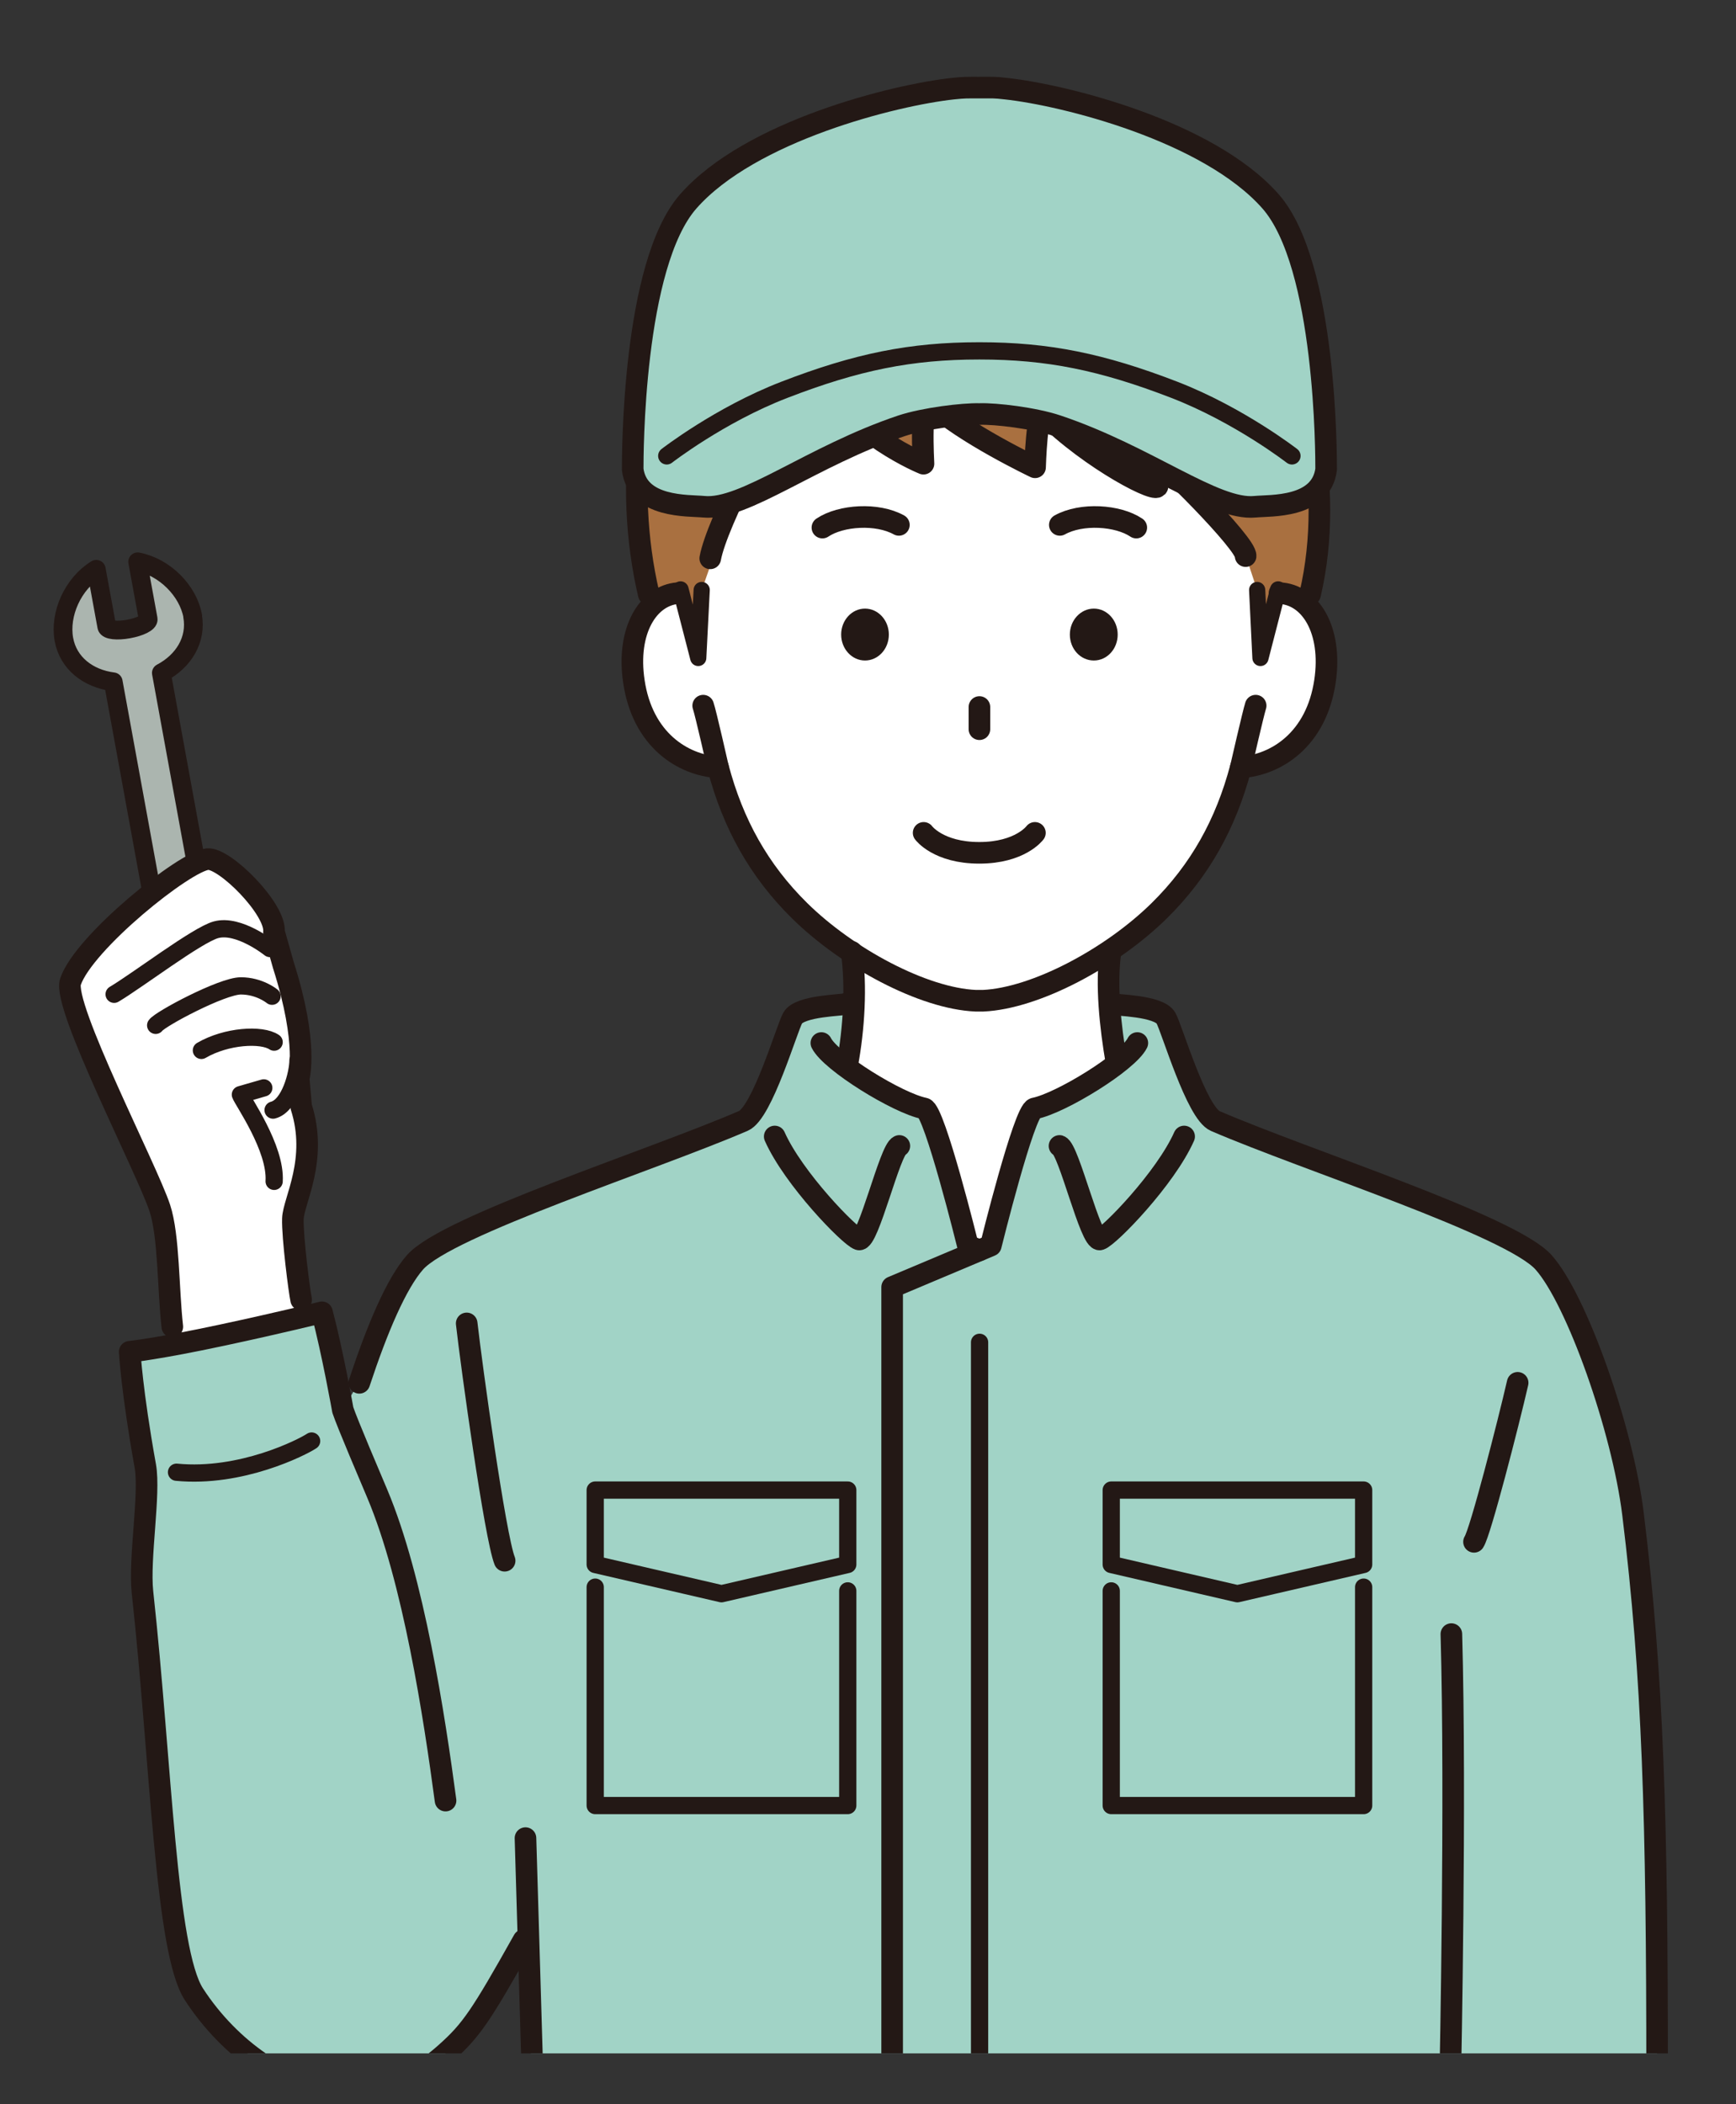
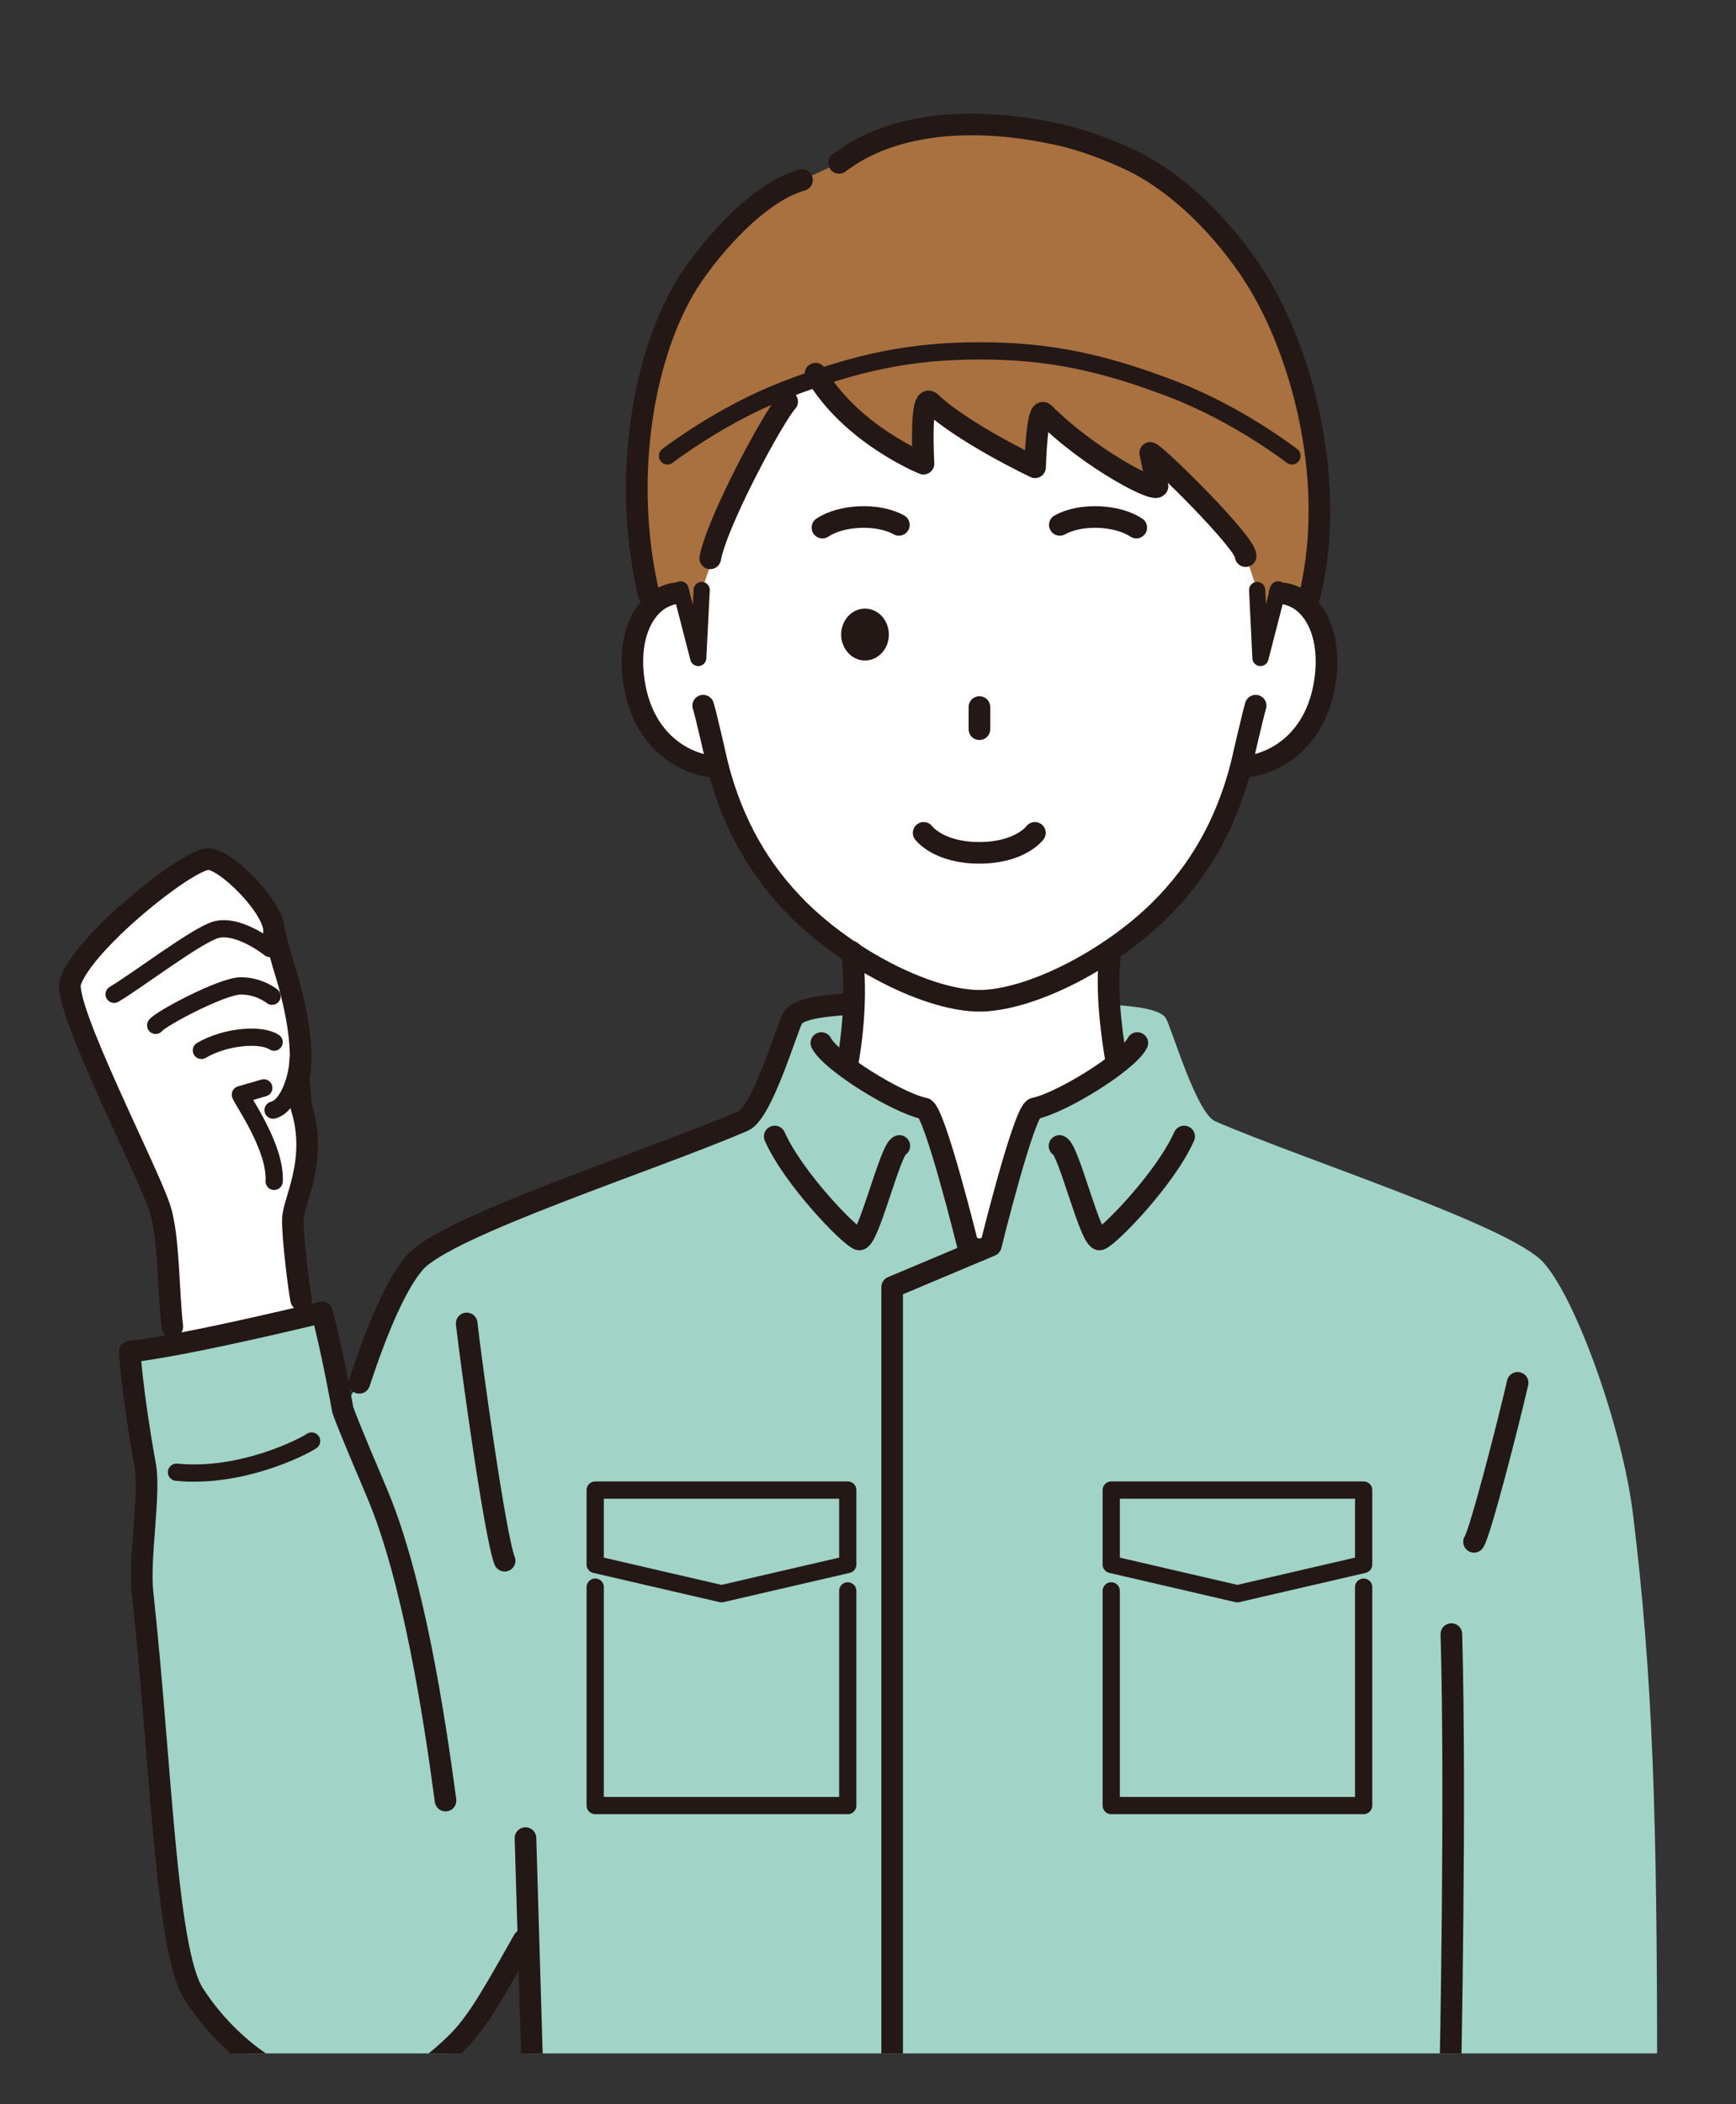
<svg xmlns="http://www.w3.org/2000/svg" id="_レイヤー_2" data-name="レイヤー 2" width="115.76" height="140.26" viewBox="0 0 115.76 140.26">
  <rect x="0" y="0" width="115.76" height="140.26" fill="#333333" stroke="none" />
  <defs>
    <style>
      .cls-1, .cls-2, .cls-3, .cls-4, .cls-5 {
        fill: none;
      }

      .cls-6, .cls-7, .cls-8, .cls-2, .cls-3, .cls-4, .cls-5 {
        stroke: #231815;
        stroke-linecap: round;
        stroke-linejoin: round;
      }

      .cls-6, .cls-9 {
        fill: #fff;
      }

      .cls-6, .cls-4 {
        stroke-width: 1.44px;
      }

      .cls-7, .cls-5 {
        stroke-width: 1.44px;
      }

      .cls-7, .cls-10 {
        fill: #a1d3c6;
      }

      .cls-11 {
        fill: #231815;
      }

      .cls-8 {
        fill: #abb5af;
        stroke-width: 1.25px;
      }

      .cls-2 {
        stroke-width: 1.15px;
      }

      .cls-3 {
        stroke-width: 1.08px;
      }

      .cls-12 {
        fill: #a97040;
      }

      .cls-13 {
        clip-path: url(#clippath);
      }
    </style>
    <clipPath id="clippath">
      <rect class="cls-1" width="115.76" height="136.88" />
    </clipPath>
  </defs>
  <g id="_コンテンツ" data-name="コンテンツ">
    <g class="cls-13">
      <g>
-         <path class="cls-8" d="M12.85,41.06c-.31-1.68-1.86-3.26-3.67-3.61l.7,3.82c.04.23-.54.52-1.31.66-.76.14-1.41.07-1.45-.16l-.7-3.82c-1.57.97-2.46,2.99-2.16,4.67.29,1.6,1.63,2.62,3.29,2.83l5.78,31.62,3.21-.59-5.78-31.62c1.48-.78,2.37-2.21,2.08-3.81Z" />
        <path class="cls-9" d="M56.77,68.63c.22-1.77.24-3.63.02-5.2-1.27-.84-2.47-1.79-3.48-2.78-2.72-2.68-4.45-5.81-5.44-9.56-2.37-.15-5.04-1.85-5.61-5.72-.51-3.4.95-5.73,2.93-5.89l3.07-12.96,7.92-6.96,8.28-1.68,15.37,6.24,3,4.08,2.48,11.27c2.03.08,3.55,2.43,3.03,5.89-.58,3.87-3.25,5.57-5.61,5.72-.99,3.75-2.72,6.88-5.44,9.56-.99.97-2.16,1.91-3.4,2.73h.21c-.24,1.66-.2,3.65.05,5.52l1.31,3.23-9.04,14.13s-4.68-4.47-5.3-4.47-4.68-4.99-5.09-4.99-.83-4.47-.83-4.47l1.57-3.71Z" />
        <path class="cls-9" d="M20.08,86.64c-.11-.46-.45-4.89-.42-6.1.04-1.2,1.55-3.24.42-6.79l-.42-1.8c0-.14.92-2.33-.76-7.6l-.63-2.23c.14-1.52-3.29-4.95-4.43-4.85-1.52.14-8.25,5.55-9.14,8.17-.55,1.62,5.1,12.48,5.96,15.1.61,1.86.55,5.44.83,7.9l.48,2.81,7.59-1.25.52-3.36Z" />
        <path class="cls-10" d="M22.85,93.99s-.83-3.84-1.52-6.48c0,0-2.63.66-6.51,1.49-4.24.91-6.17,1.11-6.17,1.11,0,0,.14,2.63,1.04,7.62.33,1.85-.43,6.16-.19,8.4,1.26,11.52,1.54,23.9,3.43,26.81,2.43,3.74,6.18,6.19,9.35,6.55,3.8.42,6.27-1.58,7.5-2.68,1.65-1.48,2.29-2.42,5.13-7.48l.61,9.42,74.98-.5c0-16.83-.27-26.43-1.61-37.32-.69-5.65-3.74-14.27-5.96-16.76-2.17-2.44-15.79-6.79-21.89-9.42-1.26-.54-2.89-6.15-3.29-6.86-.47-.84-3.42-.84-3.53-.94l.23,3.9s-4.06,2.61-5.63,3.06c-.73.21-3.33,9.66-3.33,9.66l-.94-.31s-1.97-9.04-2.81-9.46c-1.65-.82-5.4-3.12-5.4-3.12l.42-3.64c-.11.09-3.43,0-3.9.83-.4.71-2.03,6.32-3.29,6.86-6.1,2.63-19.72,6.98-21.89,9.42-1.24,1.39-2.74,4.7-3.94,8.33l-.89,1.5Z" />
        <path class="cls-12" d="M87.04,40.28l.31-.65c1.73-7.38-.41-15.58-3.29-20.51-1.66-2.83-4.94-6.75-8.91-8.55-.97-.44-2.77-1.2-4.7-1.62-1.49-.32-9.28-2.05-14.51,1.92l-2.46,1.14c-3.18.9-6.6,5.1-7.86,7.26-2.87,4.93-4.09,12.98-2.36,20.36l.2.59,1.92-.93,1.18,4.57.23-4.52s.91-2.51,1.12-3.38c.39-1.65,2.64-6.6,3.6-7.68,0,0,1.17-1.64,1.76-2.31.3-.35,1.13-1.05,1.13-1.05,2.4,4.08,7.2,6,7.2,6,0,0-.27-4.79.48-4.08,2.16,2.04,6.96,4.32,6.96,4.32,0,0,.12-4.08.6-3.6,3.12,3.12,7.8,5.52,7.56,4.8-.12-.36-.48-2.16-.48-2.16.54.22,6.45,6.07,6.36,6.88l.75,2.26.23,4.52,1.18-4.57,1.81.99Z" />
        <path class="cls-4" d="M85.32,39.54c2.03.08,3.55,2.43,3.03,5.89-.58,3.87-3.25,5.57-5.61,5.72-.99,3.75-2.72,6.88-5.44,9.56-3.2,3.15-8.25,5.84-11.74,6h-.5c-3.49-.15-8.54-2.85-11.74-6-2.72-2.68-4.45-5.81-5.44-9.56-2.37-.15-5.04-1.85-5.61-5.72-.51-3.4.95-5.73,2.93-5.89" />
        <g>
          <path class="cls-6" d="M46.89,47.04c.17.49.99,4.12.99,4.12" />
          <path class="cls-6" d="M83.73,47.04c-.16.49-.99,4.12-.99,4.12" />
        </g>
        <path class="cls-4" d="M56.79,63.45c.32,2.27.16,5.11-.3,7.56" />
        <path class="cls-4" d="M74.05,63.45c-.31,2.18-.02,4.94.4,7.39" />
        <path class="cls-4" d="M69.01,55.52s-.97,1.33-3.71,1.33-3.71-1.33-3.71-1.33" />
        <path class="cls-4" d="M53.48,12c-3.18.9-6.6,5.1-7.86,7.26-2.87,4.93-4.09,12.98-2.36,20.36" />
        <g>
          <g>
            <path class="cls-11" d="M59.27,42.3c0,.96-.71,1.73-1.59,1.73s-1.59-.78-1.59-1.73.71-1.73,1.59-1.73,1.59.78,1.59,1.73Z" />
            <path class="cls-4" d="M54.84,35.17c1.24-.83,3.66-.98,5.1-.18" />
          </g>
          <g>
-             <path class="cls-11" d="M71.34,42.3c0,.96.71,1.73,1.6,1.73s1.59-.78,1.59-1.73-.71-1.73-1.59-1.73-1.6.78-1.6,1.73Z" />
            <path class="cls-4" d="M75.77,35.17c-1.24-.83-3.66-.98-5.1-.18" />
          </g>
        </g>
        <line class="cls-6" x1="65.31" y1="47.13" x2="65.31" y2="48.61" />
        <path class="cls-4" d="M55.95,10.86c5.22-3.96,13.02-2.23,14.51-1.92,1.93.41,3.73,1.18,4.7,1.62,3.97,1.8,7.26,5.73,8.91,8.55,2.88,4.92,5.02,13.13,3.29,20.51" />
        <g>
          <polyline class="cls-3" points="45.38 39.29 46.56 43.86 46.79 39.33" />
          <polyline class="cls-3" points="85.23 39.29 84.05 43.86 83.83 39.33" />
        </g>
        <path class="cls-4" d="M52.49,26.77c-.96,1.08-4.68,8.01-5.13,10.45" />
        <path class="cls-4" d="M54.38,24.91c2.4,4.08,7.2,6,7.2,6,0,0-.27-4.79.48-4.08,2.16,2.04,6.96,4.32,6.96,4.32,0,0,.12-4.08.6-3.6,3.12,3.12,7.8,5.52,7.56,4.8-.12-.36-.48-2.16-.48-2.16.54.22,6.45,6.07,6.36,6.88" />
        <path class="cls-5" d="M96.78,108.93c.31,10.91-.07,29.3-.07,29.3" />
        <path class="cls-5" d="M29.71,120.03c-.75-5.61-2.14-14.73-4.55-20.45-.38-.9-2.02-4.74-2.3-5.59,0,0-.69-3.88-1.39-6.51,0,0-2.77.69-6.65,1.52-4.24.91-6.17,1.11-6.17,1.11,0,0,.14,2.63,1.04,7.62.33,1.85-.43,6.16-.19,8.4,1.26,11.52,1.54,23.9,3.43,26.81,2.43,3.74,6.18,6.19,9.35,6.55,3.8.42,6.27-1.58,7.5-2.68,1.65-1.48,2.29-2.42,5.13-7.48" />
        <line class="cls-5" x1="35.52" y1="138.73" x2="35.04" y2="122.53" />
-         <path class="cls-5" d="M74.22,66.93c.11.09,3.06.09,3.53.94.4.71,2.03,6.32,3.29,6.86,6.1,2.63,19.72,6.98,21.89,9.42,2.22,2.49,5.26,11.11,5.96,16.76,1.34,10.89,1.61,20.49,1.61,37.32" />
        <path class="cls-5" d="M31.12,88.22c.32,2.85,1.9,14.24,2.53,15.82" />
        <path class="cls-5" d="M20.08,86.64c-.11-.46-.59-4.2-.55-5.4.04-1.2,1.69-3.94.55-7.48l-.16-1.84c0-.14.66-2.29-1.02-7.57l-.63-2.23c.14-1.52-3.29-4.95-4.43-4.85-1.52.14-8.25,5.55-9.14,8.17-.55,1.62,5.1,12.48,5.96,15.1.61,1.86.55,5.44.83,7.9" />
        <path class="cls-5" d="M75.84,69.53c-.62,1.25-5.09,4.01-6.86,4.36-.69.14-2.91,9.14-2.91,9.14l-6.58,2.77v52.76" />
        <path class="cls-5" d="M70.65,76.39c.62.21,2.08,6.44,2.7,6.23s4.36-4.05,5.61-6.86" />
        <polyline class="cls-2" points="90.93 105.8 90.93 120.36 74.1 120.36 74.1 106.05" />
        <polygon class="cls-2" points="90.93 104.29 82.51 106.24 74.1 104.29 74.1 99.33 90.93 99.33 90.93 104.29" />
        <path class="cls-5" d="M23.96,92.18c1.2-3.63,2.48-6.64,3.72-8.04,2.17-2.44,15.79-6.79,21.89-9.42,1.26-.54,2.89-6.15,3.29-6.86.47-.84,3.42-.84,3.53-.94" />
        <path class="cls-5" d="M54.77,69.53c.62,1.25,5.09,4.01,6.86,4.36.69.14,2.91,9.14,2.91,9.14l.77.32" />
        <path class="cls-5" d="M59.97,76.39c-.62.21-2.08,6.44-2.7,6.23s-4.36-4.05-5.61-6.86" />
-         <line class="cls-2" x1="65.32" y1="89.48" x2="65.32" y2="138.57" />
        <polyline class="cls-2" points="39.69 105.8 39.69 120.36 56.53 120.36 56.53 106.05" />
        <polygon class="cls-2" points="39.69 104.29 48.11 106.24 56.53 104.29 56.53 99.33 39.69 99.33 39.69 104.29" />
        <path class="cls-2" d="M7.61,66.28c1.54-.91,5.54-3.96,6.79-4.3,1.52-.42,3.6,1.25,3.6,1.25" />
        <path class="cls-5" d="M101.2,92.18c-.62,2.7-2.49,9.98-2.91,10.6" />
        <path class="cls-2" d="M11.77,98.14c4.3.42,8.38-1.66,9.01-2.08" />
        <path class="cls-2" d="M10.38,68.35c.28-.42,4.43-2.63,5.68-2.63s2.08.69,2.08.69" />
        <path class="cls-2" d="M13.43,70.02c1.66-.97,4.02-1.11,4.85-.55" />
        <path class="cls-2" d="M18.28,78.75c.14-2.22-2.11-5.37-2.25-5.78l1.56-.45" />
        <path class="cls-2" d="M19.87,70.67c0,.9-.55,3.05-1.66,3.33" />
-         <path class="cls-7" d="M65.31,5.84c.89,0,.99-.02,1.76.07,3.9.42,13.51,2.82,17.65,7.51,3.73,4.23,3.71,17.04,3.71,17.87-.34,2.6-3.71,2.39-4.74,2.49-2.69.27-7.2-3.39-13.2-5.4-1.52-.51-4.1-.82-5.18-.78-1.08-.03-3.66.28-5.18.78-6,2.01-10.51,5.67-13.2,5.4-1.03-.1-4.41.1-4.74-2.49,0-.83-.02-13.64,3.71-17.87,4.13-4.69,13.75-7.09,17.65-7.51.77-.08.87-.07,1.76-.07Z" />
-         <path class="cls-2" d="M86.15,30.39s-3.52-2.73-7.83-4.4c-4.84-1.87-8.45-2.6-12.99-2.6h-.05c-4.54,0-8.15.73-12.99,2.6-4.3,1.66-7.83,4.4-7.83,4.4" />
+         <path class="cls-2" d="M86.15,30.39s-3.52-2.73-7.83-4.4c-4.84-1.87-8.45-2.6-12.99-2.6c-4.54,0-8.15.73-12.99,2.6-4.3,1.66-7.83,4.4-7.83,4.4" />
      </g>
    </g>
  </g>
</svg>